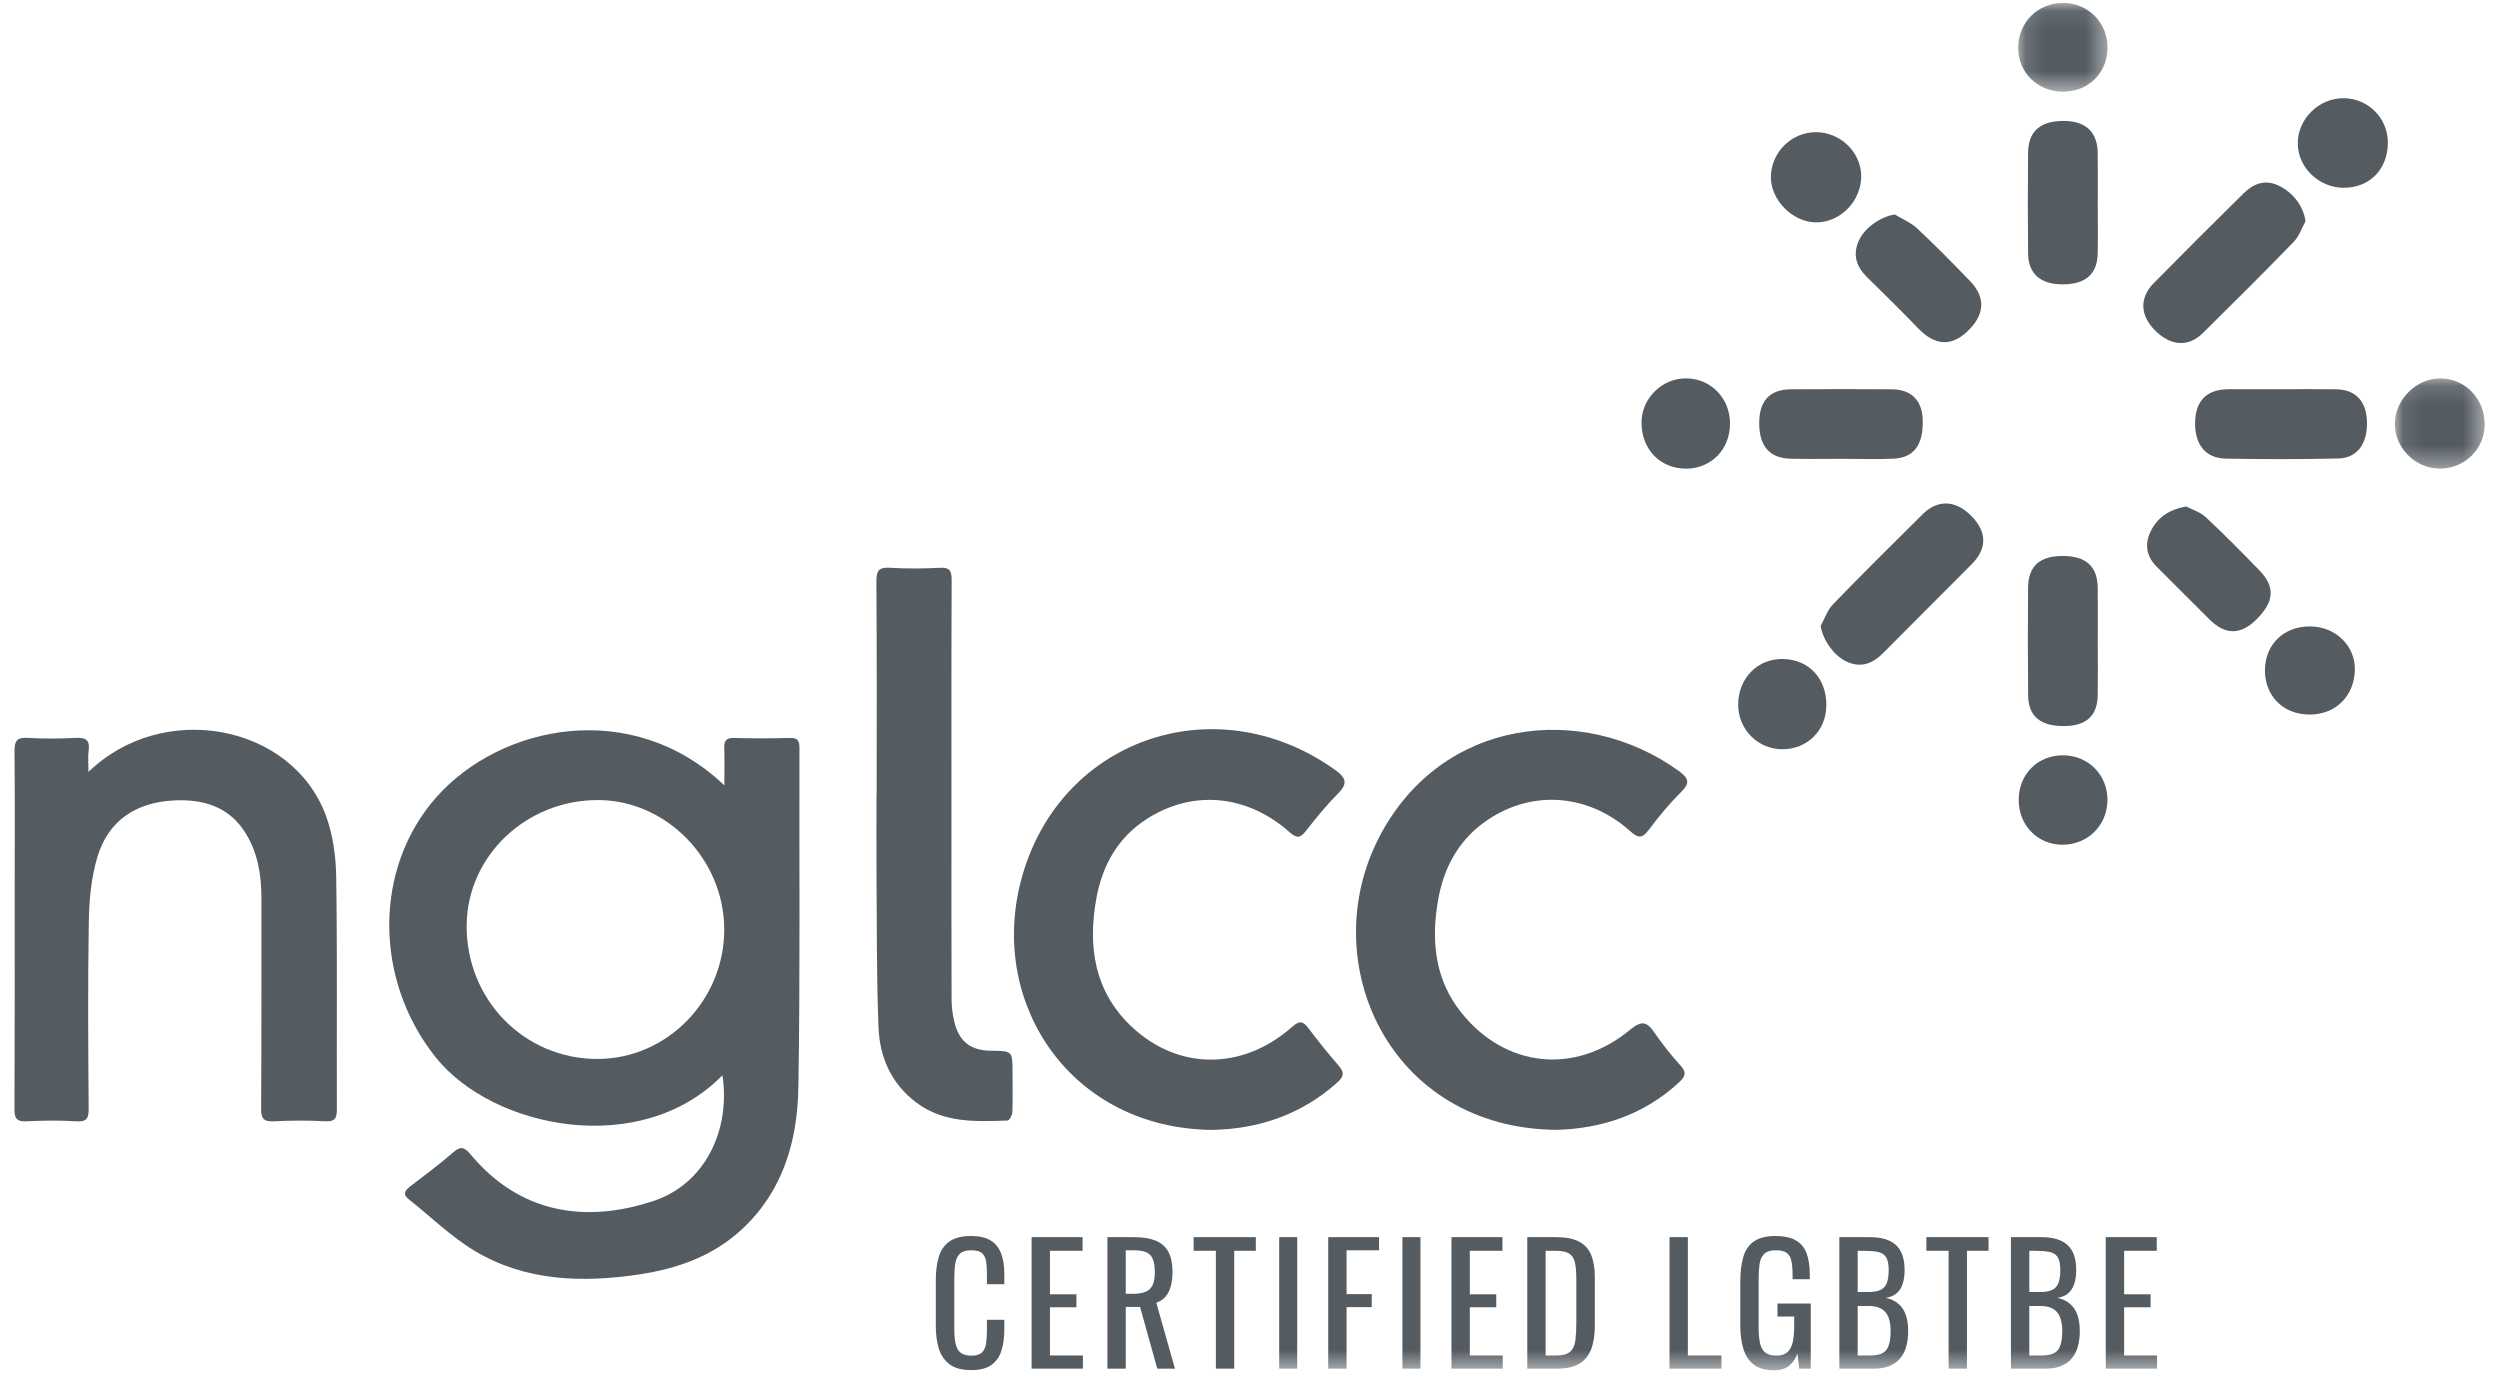
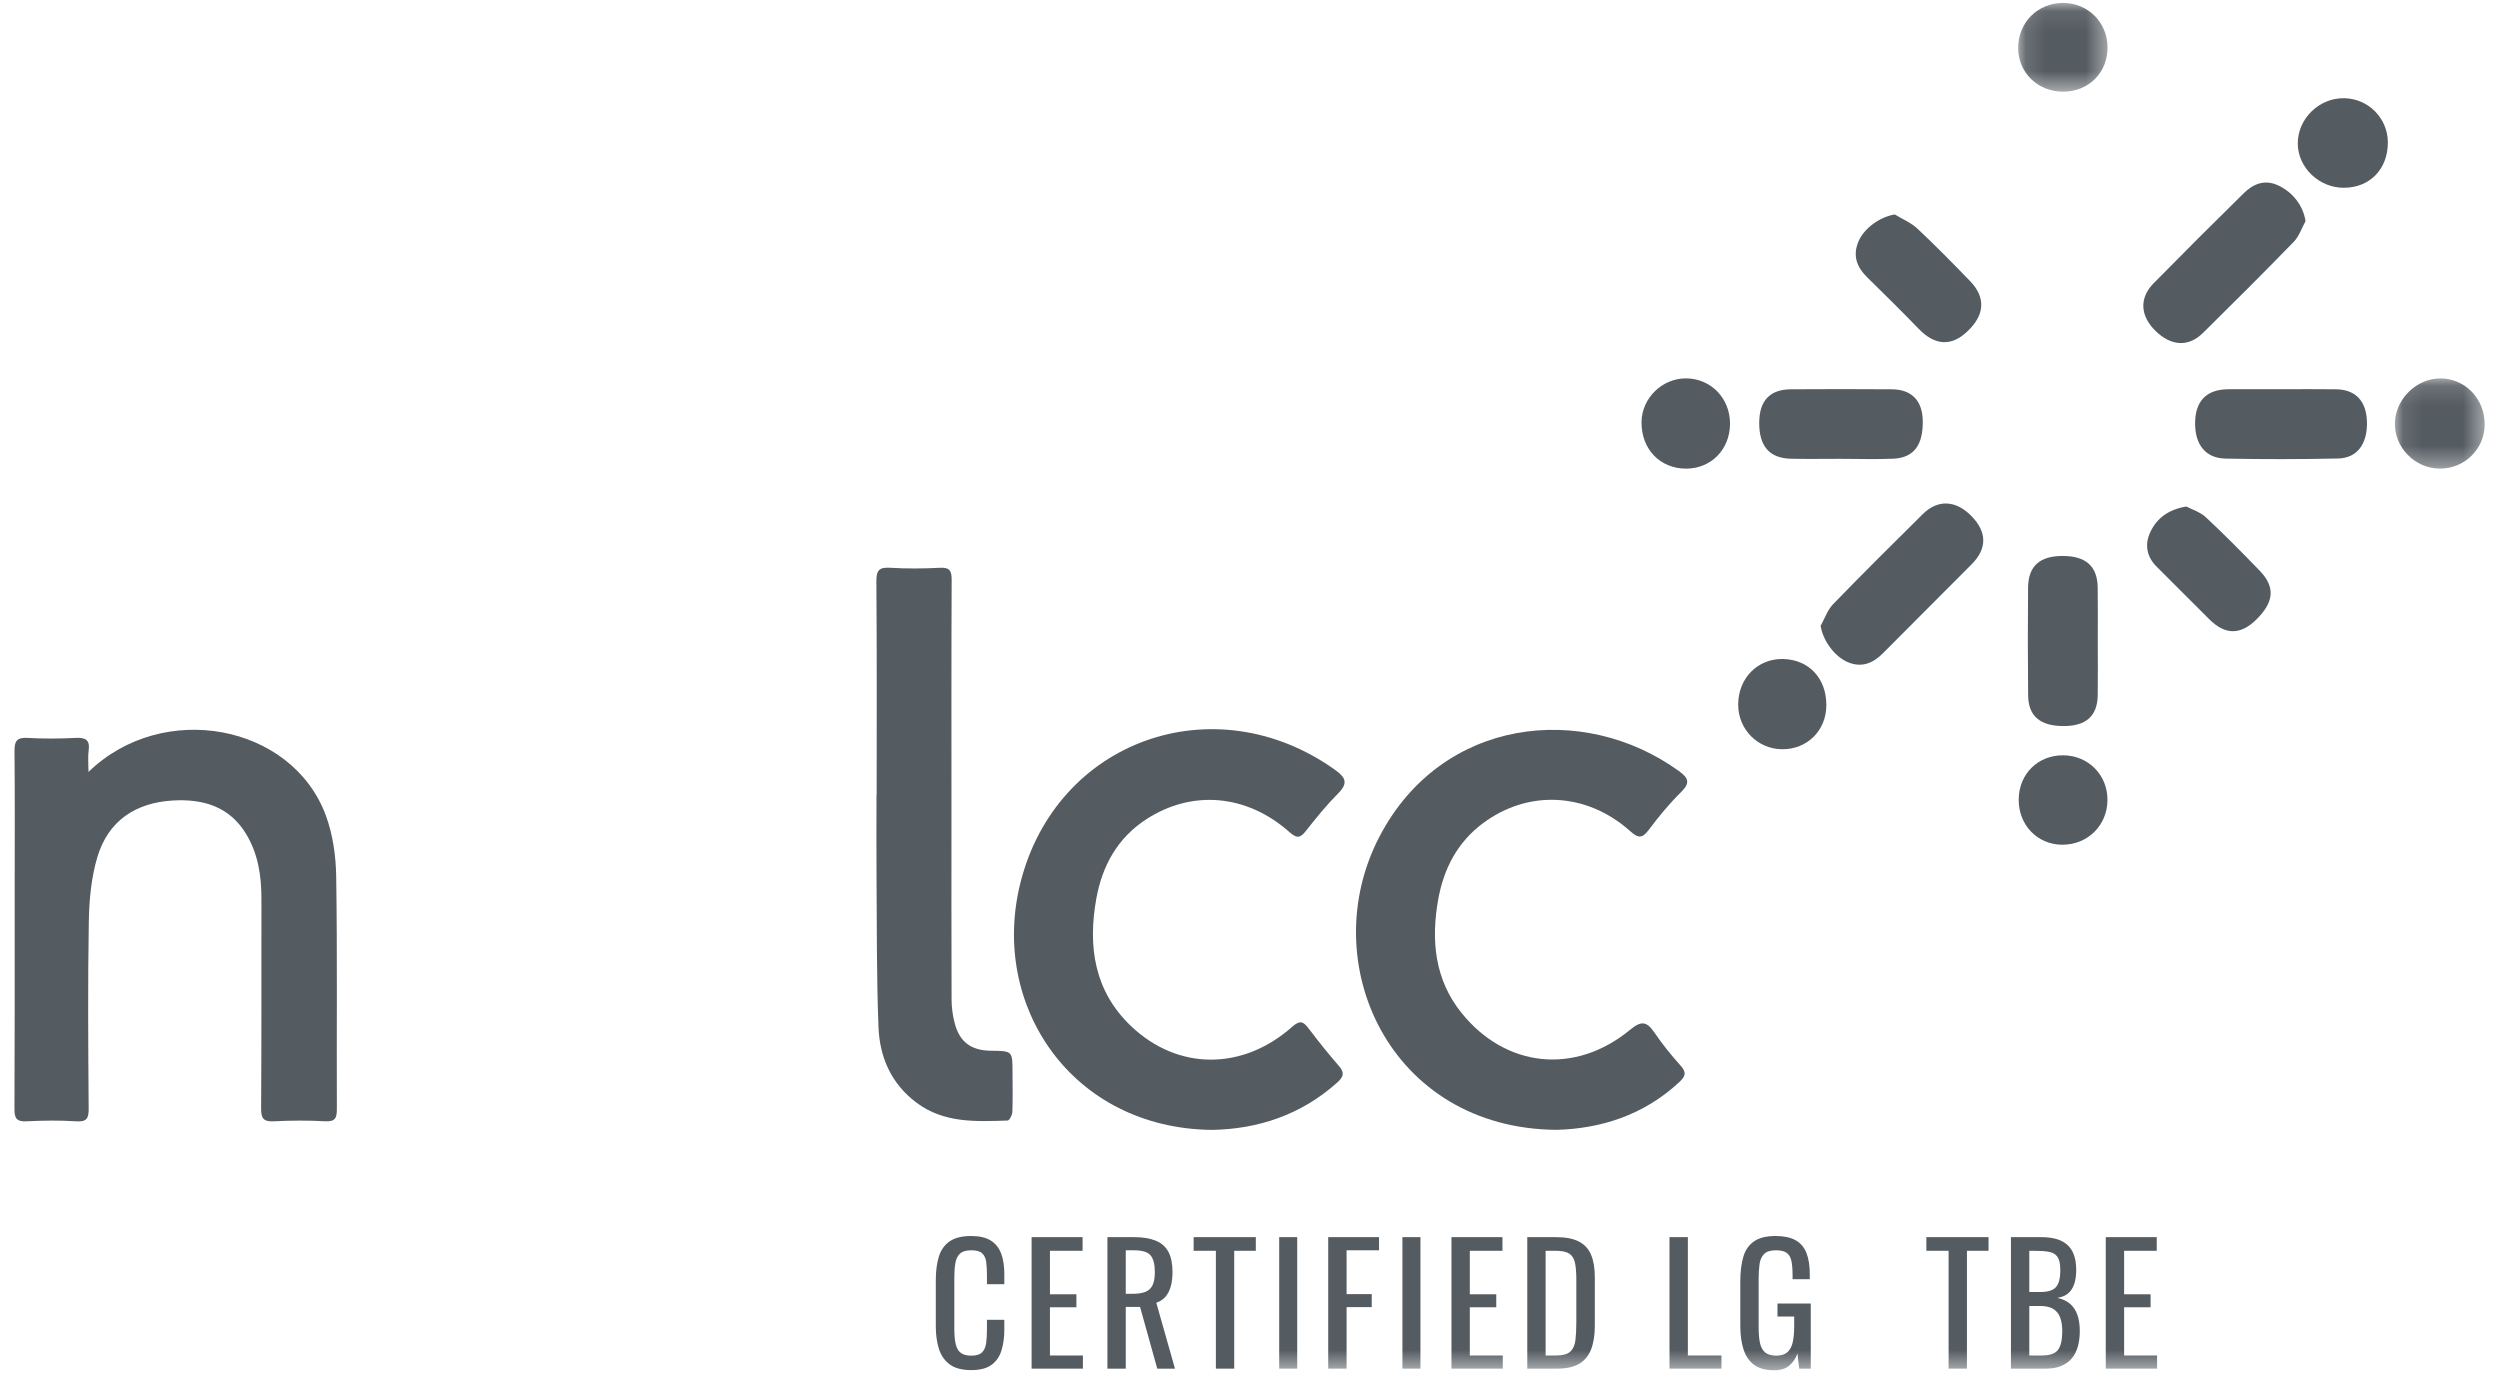
<svg xmlns="http://www.w3.org/2000/svg" xmlns:xlink="http://www.w3.org/1999/xlink" width="125px" height="69px" viewBox="0 0 125 69" version="1.1">
  <title>logo_nglcc</title>
  <desc>Created with Sketch.</desc>
  <defs>
    <polygon id="path-1" points="0.098 0.14 4.588 0.14 4.588 4.651 0.098 4.651" />
    <polygon id="path-3" points="0.132 0.09 4.602 0.09 4.602 4.528 0.132 4.528" />
    <polygon id="path-5" points="0 68.514 123.51 68.514 123.51 0.146 0 0.146" />
  </defs>
  <g id="Page-2" stroke="none" stroke-width="1" fill="none" fill-rule="evenodd">
    <g id="NEW_About_2" transform="translate(-615, -2504)">
      <g id="Group-19" transform="translate(252, 2504)">
        <g id="logo_nglcc" transform="translate(363.723, 0)">
-           <path d="M35.489,46.469 C35.485,42.974 32.606,40.016 29.194,40.003 C25.595,39.989 22.643,42.791 22.61,46.252 C22.574,49.974 25.485,52.953 29.153,52.948 C32.631,52.943 35.494,50.016 35.489,46.469 M35.495,39.268 C35.495,38.598 35.509,38.002 35.49,37.408 C35.477,37.041 35.585,36.886 35.984,36.898 C36.91,36.924 37.837,36.924 38.763,36.898 C39.159,36.886 39.25,37.03 39.249,37.401 C39.233,43.057 39.291,48.713 39.195,54.367 C39.149,57.049 38.431,59.574 36.344,61.49 C34.889,62.825 33.114,63.444 31.202,63.726 C28.371,64.143 25.576,64.062 23.05,62.567 C21.851,61.858 20.832,60.846 19.729,59.976 C19.378,59.699 19.535,59.512 19.809,59.302 C20.524,58.755 21.25,58.218 21.927,57.626 C22.301,57.298 22.496,57.347 22.798,57.711 C25.242,60.658 28.536,61.196 31.983,60.037 C34.523,59.184 35.813,56.513 35.4,53.763 C31.317,57.935 23.927,56.438 21.074,52.88 C17.981,49.025 17.931,43.425 21.103,39.851 C24.311,36.236 30.881,34.876 35.495,39.268" id="Fill-1" fill="#545B61" />
          <path d="M3.701,38.597 C7.416,34.992 13.863,36.205 15.562,40.754 C15.919,41.712 16.071,42.795 16.087,43.823 C16.147,47.696 16.105,51.57 16.12,55.443 C16.122,55.891 16.046,56.093 15.532,56.064 C14.682,56.017 13.826,56.021 12.976,56.065 C12.46,56.091 12.329,55.932 12.333,55.419 C12.357,51.936 12.342,48.452 12.349,44.968 C12.352,43.805 12.187,42.683 11.569,41.676 C10.731,40.311 9.411,39.939 7.921,40.025 C6.062,40.133 4.695,41.036 4.151,42.834 C3.84,43.863 3.737,44.983 3.718,46.066 C3.664,49.183 3.688,52.302 3.71,55.42 C3.714,55.91 3.625,56.102 3.085,56.066 C2.26,56.012 1.427,56.024 0.601,56.066 C0.112,56.09 -0.002,55.921 3.80278416e-05,55.455 C0.018,51.849 0.011,48.244 0.011,44.638 C0.012,42.275 0.025,39.912 0.002,37.549 C-0.003,37.049 0.126,36.865 0.652,36.895 C1.453,36.941 2.261,36.935 3.063,36.895 C3.564,36.87 3.784,37 3.709,37.534 C3.666,37.84 3.701,38.158 3.701,38.597" id="Fill-3" fill="#545B61" />
          <path d="M77.127,56.492 C68.754,56.444 64.976,48.108 68.25,41.831 C71.359,35.87 78.425,35.091 83.215,38.547 C83.691,38.892 83.81,39.132 83.335,39.6 C82.748,40.178 82.217,40.823 81.722,41.484 C81.394,41.921 81.205,41.931 80.786,41.557 C78.616,39.617 75.696,39.469 73.421,41.164 C72.149,42.112 71.46,43.439 71.187,44.974 C70.825,47.01 71.006,48.972 72.352,50.644 C74.571,53.402 78.044,53.752 80.787,51.485 C81.342,51.026 81.614,51.068 81.992,51.62 C82.39,52.201 82.832,52.758 83.305,53.279 C83.618,53.625 83.549,53.818 83.238,54.108 C81.449,55.775 79.288,56.43 77.127,56.492" id="Fill-5" fill="#545B61" />
          <path d="M59.87,56.495 C52.871,56.418 48.755,50.282 50.298,44.14 C52.091,37.001 59.993,34.21 66.002,38.473 C66.536,38.852 66.721,39.133 66.184,39.671 C65.602,40.255 65.078,40.902 64.568,41.552 C64.272,41.929 64.102,41.917 63.736,41.593 C61.608,39.714 58.886,39.476 56.595,40.961 C55.165,41.888 54.394,43.272 54.095,44.919 C53.66,47.32 53.989,49.559 55.837,51.313 C58.177,53.534 61.408,53.53 63.876,51.348 C64.261,51.008 64.429,51.054 64.704,51.417 C65.188,52.058 65.691,52.686 66.217,53.292 C66.509,53.627 66.469,53.83 66.143,54.122 C64.311,55.767 62.137,56.458 59.87,56.495" id="Fill-7" fill="#545B61" />
          <path d="M43.11,39.741 C43.11,36.185 43.124,32.629 43.096,29.073 C43.092,28.519 43.229,28.355 43.781,28.388 C44.606,28.438 45.438,28.433 46.264,28.389 C46.76,28.362 46.862,28.533 46.86,28.998 C46.842,32.895 46.85,36.792 46.85,40.689 C46.85,43.782 46.844,46.876 46.856,49.969 C46.857,50.353 46.907,50.746 47.001,51.119 C47.247,52.099 47.823,52.527 48.836,52.537 C49.903,52.547 49.903,52.547 49.903,53.63 C49.904,54.288 49.92,54.946 49.895,55.602 C49.889,55.753 49.745,56.025 49.657,56.027 C48.075,56.077 46.482,56.165 45.104,55.136 C43.837,54.188 43.259,52.86 43.201,51.354 C43.102,48.801 43.123,46.243 43.103,43.687 C43.093,42.372 43.102,41.056 43.102,39.741 L43.11,39.741 Z" id="Fill-9" fill="#545B61" />
          <path d="M90.308,31.292 C90.512,30.927 90.651,30.499 90.933,30.208 C92.405,28.688 93.908,27.198 95.412,25.709 C96.166,24.962 97.063,25.005 97.84,25.793 C98.629,26.593 98.645,27.422 97.86,28.213 C96.388,29.699 94.901,31.17 93.429,32.657 C92.943,33.148 92.395,33.387 91.725,33.132 C91.011,32.86 90.422,32.026 90.308,31.292" id="Fill-11" fill="#545B61" />
          <path d="M114.554,11.058 C114.361,11.405 114.233,11.815 113.966,12.089 C112.473,13.627 110.953,15.139 109.428,16.645 C108.699,17.364 107.831,17.31 107.048,16.541 C106.284,15.791 106.233,14.9 106.959,14.163 C108.446,12.653 109.944,11.154 111.456,9.669 C111.93,9.203 112.496,8.954 113.177,9.266 C113.932,9.613 114.441,10.301 114.554,11.058" id="Fill-13" fill="#545B61" />
          <path d="M113.376,19.461 C114.277,19.461 115.178,19.451 116.079,19.464 C117.062,19.478 117.6,20.059 117.625,21.101 C117.651,22.196 117.137,22.904 116.18,22.925 C114.305,22.966 112.429,22.966 110.554,22.93 C109.54,22.911 109.004,22.208 109.033,21.091 C109.059,20.057 109.597,19.498 110.599,19.465 C110.648,19.464 110.697,19.461 110.746,19.461 C111.622,19.46 112.499,19.46 113.376,19.461" id="Fill-15" fill="#545B61" />
          <path d="M104.165,32.069 C104.166,32.969 104.177,33.869 104.163,34.768 C104.146,35.799 103.581,36.301 102.467,36.303 C101.296,36.306 100.695,35.812 100.684,34.775 C100.665,32.976 100.664,31.176 100.681,29.377 C100.691,28.3 101.27,27.795 102.417,27.798 C103.571,27.802 104.145,28.31 104.162,29.369 C104.176,30.269 104.165,31.169 104.165,32.069" id="Fill-17" fill="#545B61" />
          <path d="M91.31,22.941 C90.482,22.94 89.654,22.955 88.826,22.937 C87.745,22.913 87.225,22.303 87.238,21.113 C87.25,20.026 87.776,19.469 88.832,19.464 C90.512,19.454 92.192,19.452 93.872,19.465 C94.855,19.472 95.391,20.027 95.414,21.014 C95.442,22.249 94.972,22.891 93.939,22.935 C93.064,22.972 92.186,22.942 91.31,22.941" id="Fill-19" fill="#545B61" />
-           <path d="M104.165,10.188 C104.166,11.015 104.179,11.843 104.162,12.671 C104.14,13.716 103.55,14.221 102.39,14.218 C101.304,14.215 100.692,13.684 100.681,12.679 C100.664,10.999 100.663,9.32 100.681,7.641 C100.693,6.552 101.3,6.037 102.491,6.047 C103.563,6.057 104.146,6.601 104.162,7.632 C104.175,8.484 104.165,9.336 104.165,10.188" id="Fill-21" fill="#545B61" />
          <path d="M94.015,10.723 C94.395,10.955 94.826,11.131 95.143,11.428 C96.049,12.276 96.919,13.164 97.782,14.056 C98.583,14.884 98.515,15.764 97.622,16.593 C96.825,17.333 96.015,17.271 95.216,16.446 C94.37,15.572 93.505,14.715 92.635,13.864 C92.115,13.354 91.906,12.785 92.195,12.086 C92.474,11.411 93.277,10.842 94.015,10.723" id="Fill-23" fill="#545B61" />
          <path d="M108.595,25.326 C108.873,25.474 109.289,25.6 109.574,25.867 C110.498,26.729 111.387,27.63 112.265,28.539 C113.053,29.354 112.982,30.11 112.08,30.99 C111.298,31.754 110.539,31.753 109.749,30.971 C108.867,30.099 107.999,29.214 107.117,28.342 C106.602,27.833 106.503,27.219 106.792,26.605 C107.115,25.917 107.69,25.474 108.595,25.326" id="Fill-25" fill="#545B61" />
          <g id="Group-29" transform="translate(118.923, 18.78)">
            <mask id="mask-2" fill="white">
              <use xlink:href="#path-1" />
            </mask>
            <g id="Clip-28" />
            <path d="M4.588,2.463 C4.575,3.685 3.572,4.66 2.338,4.651 C1.092,4.641 0.059,3.582 0.099,2.353 C0.137,1.158 1.188,0.137 2.377,0.14 C3.622,0.144 4.602,1.174 4.588,2.463" id="Fill-27" fill="#545B61" mask="url(#mask-2)" />
          </g>
          <path d="M85.778,21.196 C85.771,22.469 84.837,23.426 83.596,23.432 C82.282,23.439 81.341,22.461 81.353,21.103 C81.365,19.897 82.402,18.895 83.614,18.919 C84.845,18.943 85.786,19.933 85.778,21.196" id="Fill-30" fill="#545B61" />
          <path d="M118.67,7.114 C118.675,8.456 117.766,9.391 116.459,9.389 C115.234,9.387 114.187,8.39 114.166,7.205 C114.144,5.948 115.231,4.881 116.504,4.911 C117.703,4.939 118.665,5.917 118.67,7.114" id="Fill-32" fill="#545B61" />
-           <path d="M90.051,6.609 C91.271,6.598 92.315,7.586 92.337,8.772 C92.36,10.043 91.29,11.141 90.048,11.119 C88.894,11.098 87.804,9.983 87.821,8.841 C87.839,7.619 88.838,6.62 90.051,6.609" id="Fill-34" fill="#545B61" />
          <path d="M100.212,39.966 C100.226,38.695 101.173,37.758 102.436,37.765 C103.689,37.772 104.652,38.74 104.65,39.991 C104.648,41.27 103.657,42.248 102.373,42.236 C101.135,42.224 100.197,41.239 100.212,39.966" id="Fill-36" fill="#545B61" />
-           <path d="M114.761,35.728 C113.437,35.727 112.508,34.797 112.524,33.487 C112.541,32.217 113.469,31.318 114.764,31.32 C116.044,31.321 117.044,32.282 117.02,33.488 C116.994,34.802 116.06,35.728 114.761,35.728" id="Fill-38" fill="#545B61" />
          <path d="M90.595,35.265 C90.59,36.528 89.634,37.475 88.377,37.462 C87.151,37.449 86.18,36.457 86.186,35.222 C86.192,33.909 87.159,32.927 88.422,32.95 C89.718,32.974 90.601,33.915 90.595,35.265" id="Fill-40" fill="#545B61" />
          <g id="Group-44" transform="translate(100.053, 0.056)">
            <mask id="mask-4" fill="white">
              <use xlink:href="#path-3" />
            </mask>
            <g id="Clip-43" />
            <path d="M2.392,4.528 C1.127,4.536 0.142,3.591 0.132,2.357 C0.121,1.076 1.108,0.084 2.389,0.09 C3.631,0.096 4.602,1.074 4.602,2.318 C4.601,3.581 3.662,4.52 2.392,4.528" id="Fill-42" fill="#545B61" mask="url(#mask-4)" />
          </g>
          <path d="M47.837,68.505 C47.371,68.505 47.01,68.408 46.753,68.213 C46.496,68.018 46.318,67.756 46.217,67.426 C46.117,67.096 46.067,66.728 46.067,66.322 L46.067,64 C46.067,63.556 46.117,63.169 46.217,62.839 C46.318,62.509 46.496,62.253 46.753,62.072 C47.01,61.891 47.371,61.8 47.837,61.8 C48.248,61.8 48.574,61.876 48.815,62.027 C49.056,62.179 49.229,62.395 49.335,62.677 C49.44,62.958 49.493,63.297 49.493,63.691 L49.493,64.211 L48.624,64.211 L48.624,63.748 C48.624,63.505 48.612,63.29 48.588,63.103 C48.564,62.916 48.497,62.772 48.389,62.669 C48.281,62.566 48.099,62.514 47.845,62.514 C47.585,62.514 47.396,62.57 47.277,62.681 C47.158,62.792 47.081,62.949 47.046,63.152 C47.01,63.355 46.993,63.591 46.993,63.862 L46.993,66.468 C46.993,66.798 47.02,67.059 47.074,67.251 C47.128,67.443 47.217,67.58 47.342,67.661 C47.466,67.742 47.634,67.783 47.845,67.783 C48.094,67.783 48.273,67.728 48.381,67.617 C48.489,67.506 48.557,67.353 48.584,67.158 C48.611,66.963 48.624,66.736 48.624,66.476 L48.624,65.989 L49.493,65.989 L49.493,66.476 C49.493,66.876 49.444,67.23 49.347,67.535 C49.25,67.841 49.082,68.079 48.844,68.25 C48.605,68.42 48.27,68.505 47.837,68.505" id="Fill-45" fill="#545B61" />
          <polygon id="Fill-47" fill="#545B61" points="50.857 68.432 50.857 61.857 53.406 61.857 53.406 62.539 51.774 62.539 51.774 64.714 53.097 64.714 53.097 65.364 51.774 65.364 51.774 67.775 53.422 67.775 53.422 68.432" />
          <path d="M55.565,64.69 L55.915,64.69 C56.174,64.69 56.385,64.657 56.548,64.593 C56.71,64.528 56.829,64.417 56.905,64.26 C56.981,64.103 57.019,63.884 57.019,63.602 C57.019,63.218 56.948,62.94 56.807,62.77 C56.667,62.6 56.388,62.514 55.971,62.514 L55.565,62.514 L55.565,64.69 Z M54.648,68.432 L54.648,61.857 L55.971,61.857 C56.41,61.857 56.772,61.915 57.059,62.031 C57.346,62.148 57.558,62.334 57.696,62.591 C57.834,62.848 57.903,63.186 57.903,63.602 C57.903,63.857 57.876,64.088 57.822,64.296 C57.768,64.505 57.681,64.681 57.563,64.824 C57.443,64.967 57.286,65.071 57.092,65.137 L58.025,68.432 L57.14,68.432 L56.28,65.347 L55.565,65.347 L55.565,68.432 L54.648,68.432 Z" id="Fill-49" fill="#545B61" />
          <polygon id="Fill-51" fill="#545B61" points="60.071 68.432 60.071 62.539 58.959 62.539 58.959 61.857 62.068 61.857 62.068 62.539 60.988 62.539 60.988 68.432" />
          <mask id="mask-6" fill="white">
            <use xlink:href="#path-5" />
          </mask>
          <g id="Clip-54" />
          <polygon id="Fill-53" fill="#545B61" mask="url(#mask-6)" points="63.237 68.432 64.138 68.432 64.138 61.857 63.237 61.857" />
          <polygon id="Fill-55" fill="#545B61" mask="url(#mask-6)" points="65.688 68.432 65.688 61.857 68.229 61.857 68.229 62.514 66.606 62.514 66.606 64.706 67.864 64.706 67.864 65.356 66.606 65.356 66.606 68.432" />
          <polygon id="Fill-56" fill="#545B61" mask="url(#mask-6)" points="69.398 68.432 70.299 68.432 70.299 61.857 69.398 61.857" />
          <polygon id="Fill-57" fill="#545B61" mask="url(#mask-6)" points="71.85 68.432 71.85 61.857 74.399 61.857 74.399 62.539 72.767 62.539 72.767 64.714 74.09 64.714 74.09 65.364 72.767 65.364 72.767 67.775 74.415 67.775 74.415 68.432" />
          <path d="M76.558,67.775 L77.078,67.775 C77.414,67.775 77.652,67.71 77.792,67.58 C77.933,67.45 78.018,67.261 78.048,67.012 C78.078,66.763 78.093,66.463 78.093,66.111 L78.093,63.976 C78.093,63.635 78.071,63.359 78.028,63.147 C77.985,62.937 77.89,62.782 77.744,62.685 C77.598,62.587 77.368,62.539 77.054,62.539 L76.558,62.539 L76.558,67.775 Z M75.641,68.432 L75.641,61.857 L77.07,61.857 C77.557,61.857 77.943,61.931 78.227,62.08 C78.511,62.229 78.714,62.452 78.836,62.75 C78.957,63.048 79.018,63.418 79.018,63.862 L79.018,66.281 C79.018,66.747 78.957,67.139 78.836,67.458 C78.714,67.778 78.516,68.02 78.243,68.185 C77.97,68.35 77.603,68.432 77.143,68.432 L75.641,68.432 Z" id="Fill-58" fill="#545B61" mask="url(#mask-6)" />
          <polygon id="Fill-59" fill="#545B61" mask="url(#mask-6)" points="82.752 68.432 82.752 61.857 83.67 61.857 83.67 67.775 85.35 67.775 85.35 68.432" />
          <path d="M87.98,68.514 C87.569,68.514 87.24,68.426 86.994,68.25 C86.748,68.074 86.569,67.818 86.458,67.483 C86.347,67.147 86.292,66.744 86.292,66.273 L86.292,64.073 C86.292,63.591 86.342,63.181 86.442,62.843 C86.542,62.505 86.721,62.246 86.978,62.068 C87.235,61.889 87.593,61.8 88.053,61.8 C88.465,61.8 88.796,61.869 89.048,62.007 C89.3,62.145 89.482,62.356 89.596,62.64 C89.709,62.924 89.766,63.283 89.766,63.716 L89.766,63.959 L88.906,63.959 L88.906,63.757 C88.906,63.47 88.887,63.236 88.849,63.054 C88.811,62.873 88.734,62.738 88.618,62.648 C88.501,62.559 88.319,62.514 88.07,62.514 C87.799,62.514 87.603,62.577 87.481,62.701 C87.359,62.826 87.283,62.995 87.254,63.208 C87.224,63.422 87.209,63.665 87.209,63.935 L87.209,66.37 C87.209,66.684 87.232,66.947 87.278,67.158 C87.324,67.369 87.412,67.526 87.542,67.629 C87.672,67.732 87.856,67.783 88.094,67.783 C88.332,67.783 88.516,67.726 88.646,67.612 C88.776,67.499 88.865,67.331 88.914,67.109 C88.963,66.887 88.987,66.611 88.987,66.281 L88.987,65.826 L88.151,65.826 L88.151,65.177 L89.815,65.177 L89.815,68.432 L89.239,68.432 L89.149,67.677 C89.063,67.921 88.927,68.121 88.744,68.278 C88.559,68.435 88.305,68.514 87.98,68.514" id="Fill-60" fill="#545B61" mask="url(#mask-6)" />
-           <path d="M92.161,67.775 L92.778,67.775 C93.189,67.775 93.464,67.679 93.602,67.487 C93.74,67.295 93.809,66.985 93.809,66.557 C93.809,66.281 93.773,66.05 93.7,65.863 C93.626,65.676 93.51,65.536 93.35,65.441 C93.191,65.346 92.975,65.299 92.705,65.299 L92.161,65.299 L92.161,67.775 Z M92.161,64.601 L92.705,64.601 C92.965,64.601 93.168,64.564 93.314,64.491 C93.46,64.418 93.563,64.3 93.622,64.138 C93.682,63.976 93.712,63.765 93.712,63.505 C93.712,63.202 93.665,62.982 93.574,62.847 C93.481,62.712 93.338,62.627 93.143,62.591 C92.949,62.556 92.694,62.539 92.38,62.539 L92.161,62.539 L92.161,64.601 Z M91.244,68.432 L91.244,61.857 L92.754,61.857 C93.051,61.857 93.31,61.889 93.529,61.954 C93.748,62.019 93.931,62.119 94.077,62.255 C94.223,62.39 94.331,62.562 94.402,62.77 C94.472,62.978 94.507,63.223 94.507,63.505 C94.507,63.775 94.473,64.009 94.406,64.207 C94.338,64.405 94.235,64.56 94.097,64.674 C93.959,64.787 93.782,64.86 93.566,64.893 C93.831,64.952 94.044,65.054 94.207,65.197 C94.369,65.341 94.49,65.525 94.568,65.749 C94.646,65.974 94.686,66.243 94.686,66.557 C94.686,66.839 94.653,67.096 94.588,67.328 C94.523,67.561 94.422,67.759 94.284,67.921 C94.146,68.083 93.97,68.209 93.756,68.298 C93.542,68.388 93.29,68.432 92.997,68.432 L91.244,68.432 Z" id="Fill-61" fill="#545B61" mask="url(#mask-6)" />
          <polygon id="Fill-62" fill="#545B61" mask="url(#mask-6)" points="96.707 68.432 96.707 62.539 95.595 62.539 95.595 61.857 98.704 61.857 98.704 62.539 97.624 62.539 97.624 68.432" />
          <path d="M100.742,67.775 L101.359,67.775 C101.77,67.775 102.045,67.679 102.183,67.487 C102.321,67.295 102.39,66.985 102.39,66.557 C102.39,66.281 102.353,66.05 102.28,65.863 C102.207,65.676 102.091,65.536 101.931,65.441 C101.771,65.346 101.556,65.299 101.286,65.299 L100.742,65.299 L100.742,67.775 Z M100.742,64.601 L101.286,64.601 C101.545,64.601 101.748,64.564 101.895,64.491 C102.041,64.418 102.143,64.3 102.203,64.138 C102.262,63.976 102.292,63.765 102.292,63.505 C102.292,63.202 102.246,62.982 102.154,62.847 C102.062,62.712 101.919,62.627 101.724,62.591 C101.529,62.556 101.275,62.539 100.961,62.539 L100.742,62.539 L100.742,64.601 Z M99.824,68.432 L99.824,61.857 L101.334,61.857 C101.632,61.857 101.891,61.889 102.11,61.954 C102.329,62.019 102.512,62.119 102.658,62.255 C102.804,62.39 102.912,62.562 102.982,62.77 C103.053,62.978 103.088,63.223 103.088,63.505 C103.088,63.775 103.054,64.009 102.986,64.207 C102.919,64.405 102.816,64.56 102.678,64.674 C102.54,64.787 102.363,64.86 102.146,64.893 C102.411,64.952 102.625,65.054 102.787,65.197 C102.95,65.341 103.07,65.525 103.149,65.749 C103.227,65.974 103.266,66.243 103.266,66.557 C103.266,66.839 103.234,67.096 103.169,67.328 C103.104,67.561 103.003,67.759 102.865,67.921 C102.727,68.083 102.551,68.209 102.337,68.298 C102.123,68.388 101.87,68.432 101.578,68.432 L99.824,68.432 Z" id="Fill-63" fill="#545B61" mask="url(#mask-6)" />
          <polygon id="Fill-64" fill="#545B61" mask="url(#mask-6)" points="104.565 68.432 104.565 61.857 107.114 61.857 107.114 62.539 105.483 62.539 105.483 64.714 106.806 64.714 106.806 65.364 105.483 65.364 105.483 67.775 107.131 67.775 107.131 68.432" />
        </g>
      </g>
    </g>
  </g>
</svg>